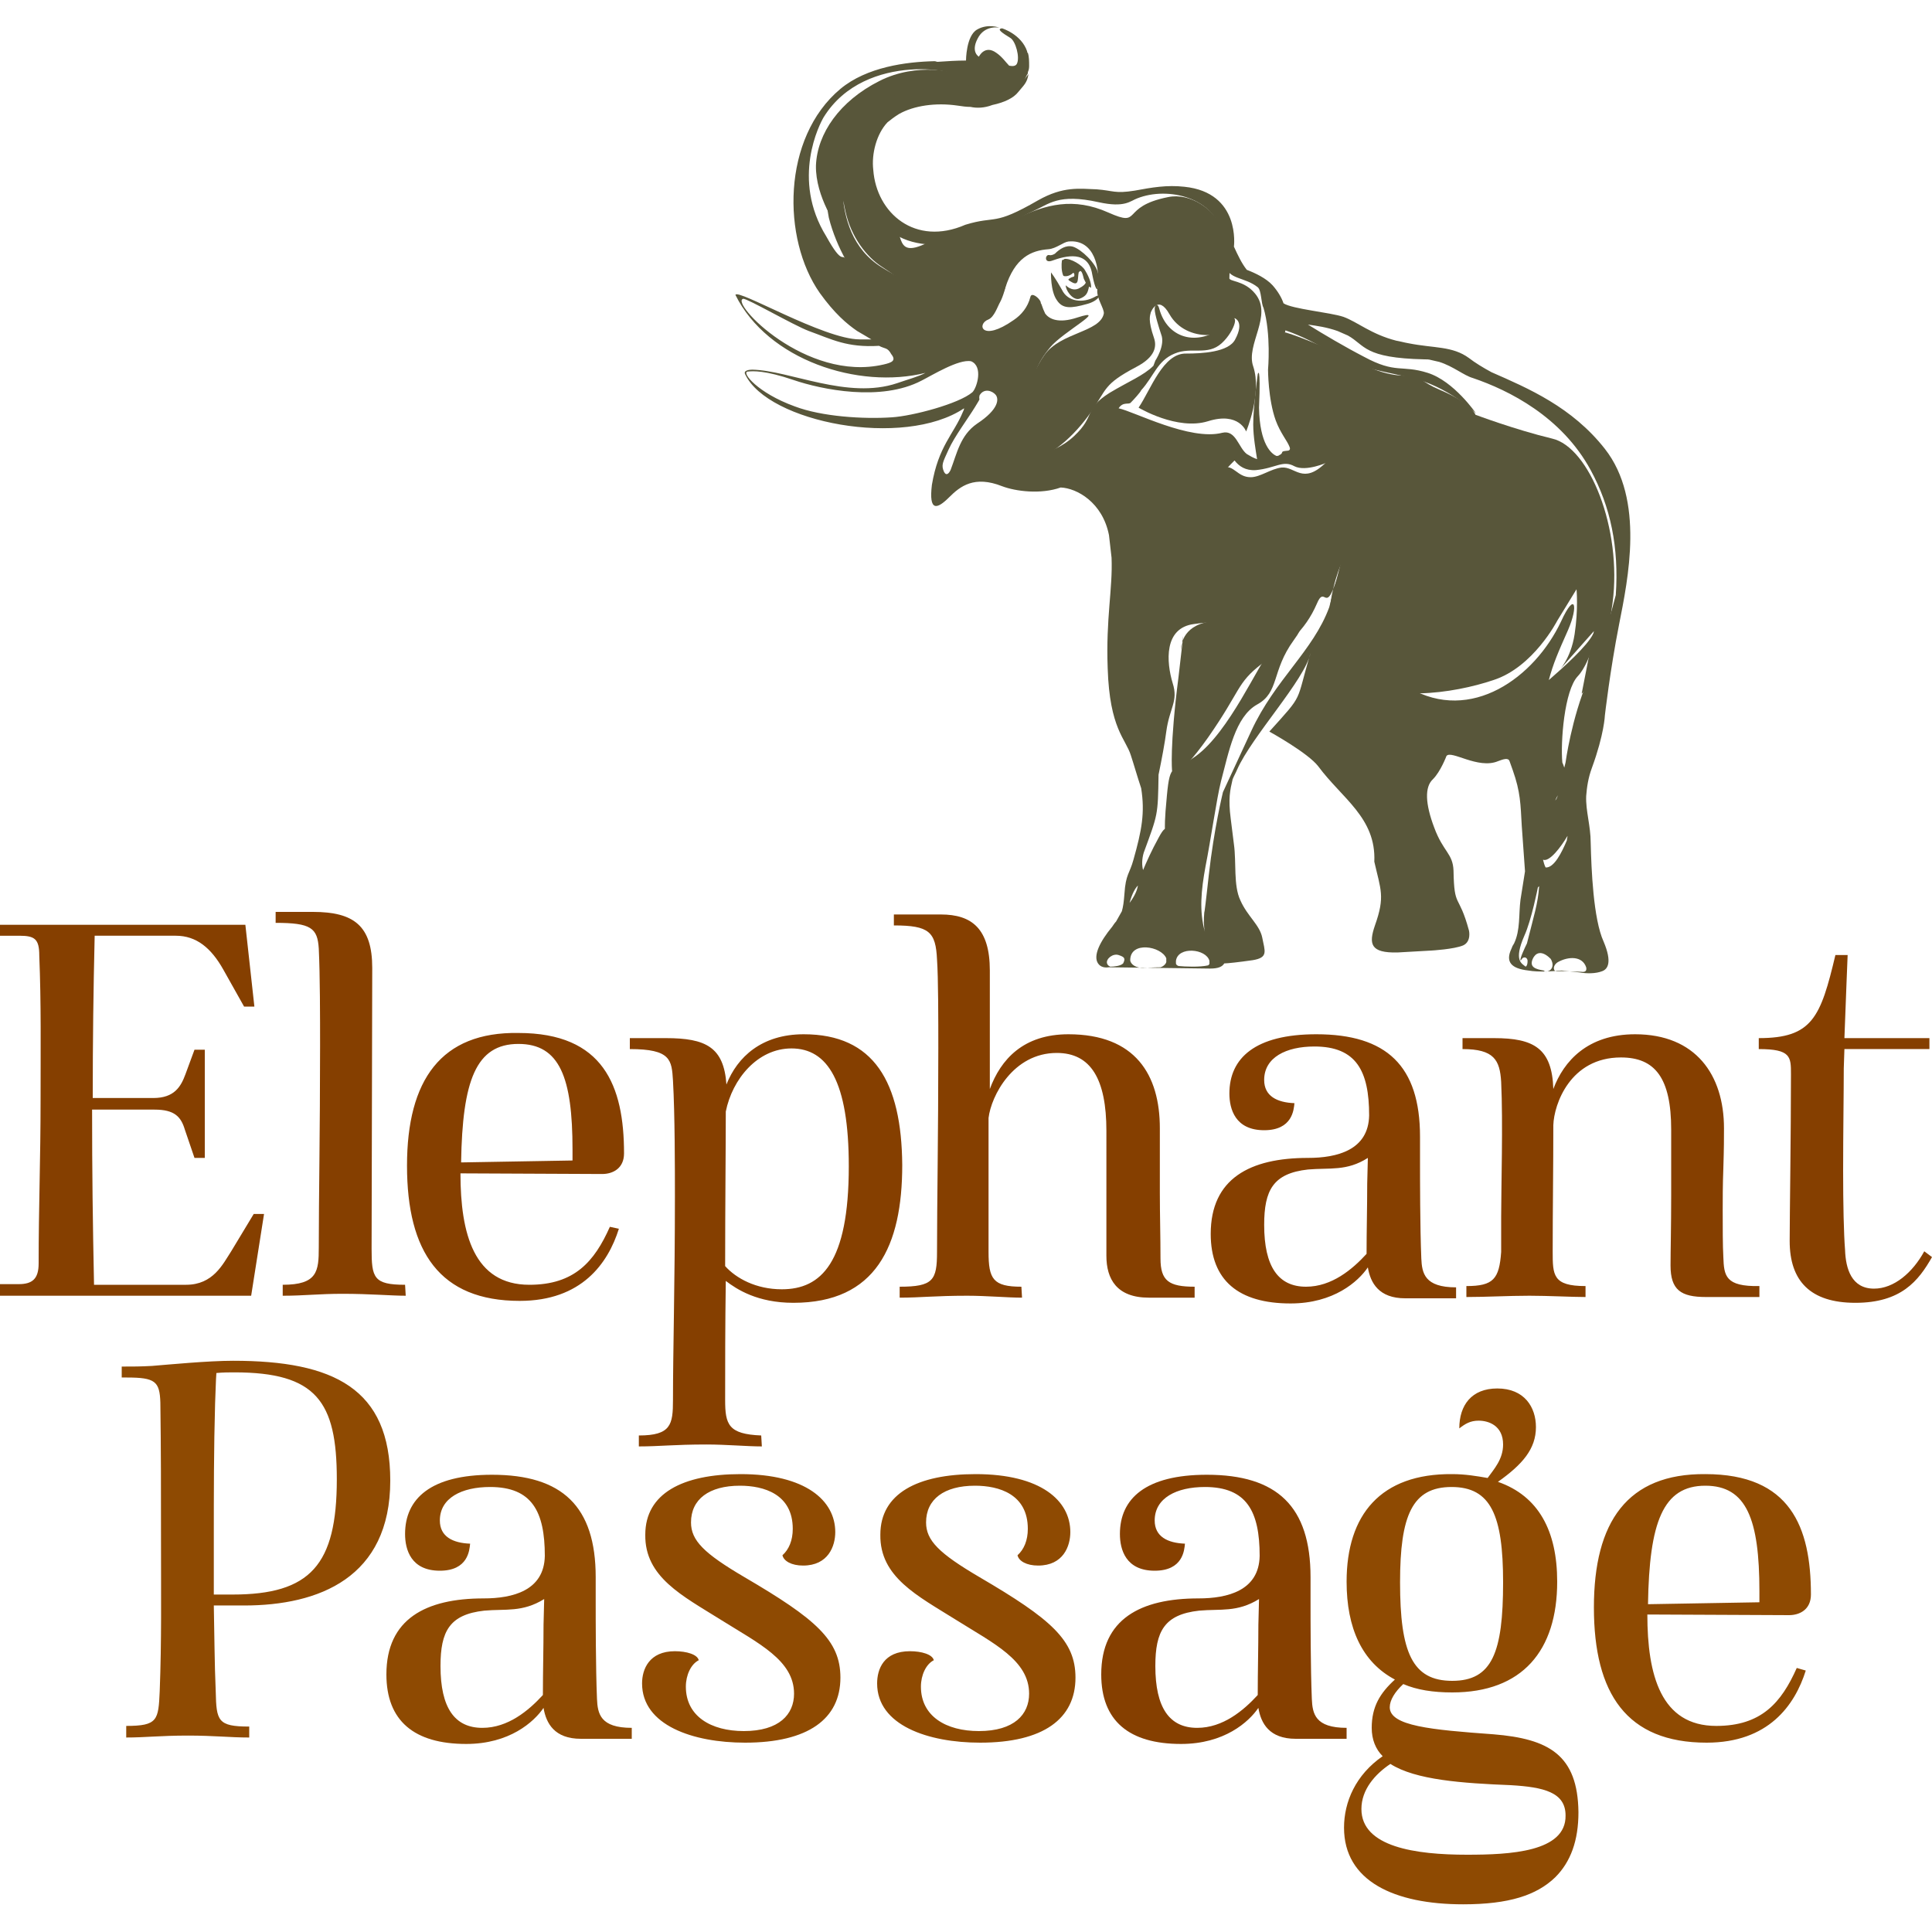
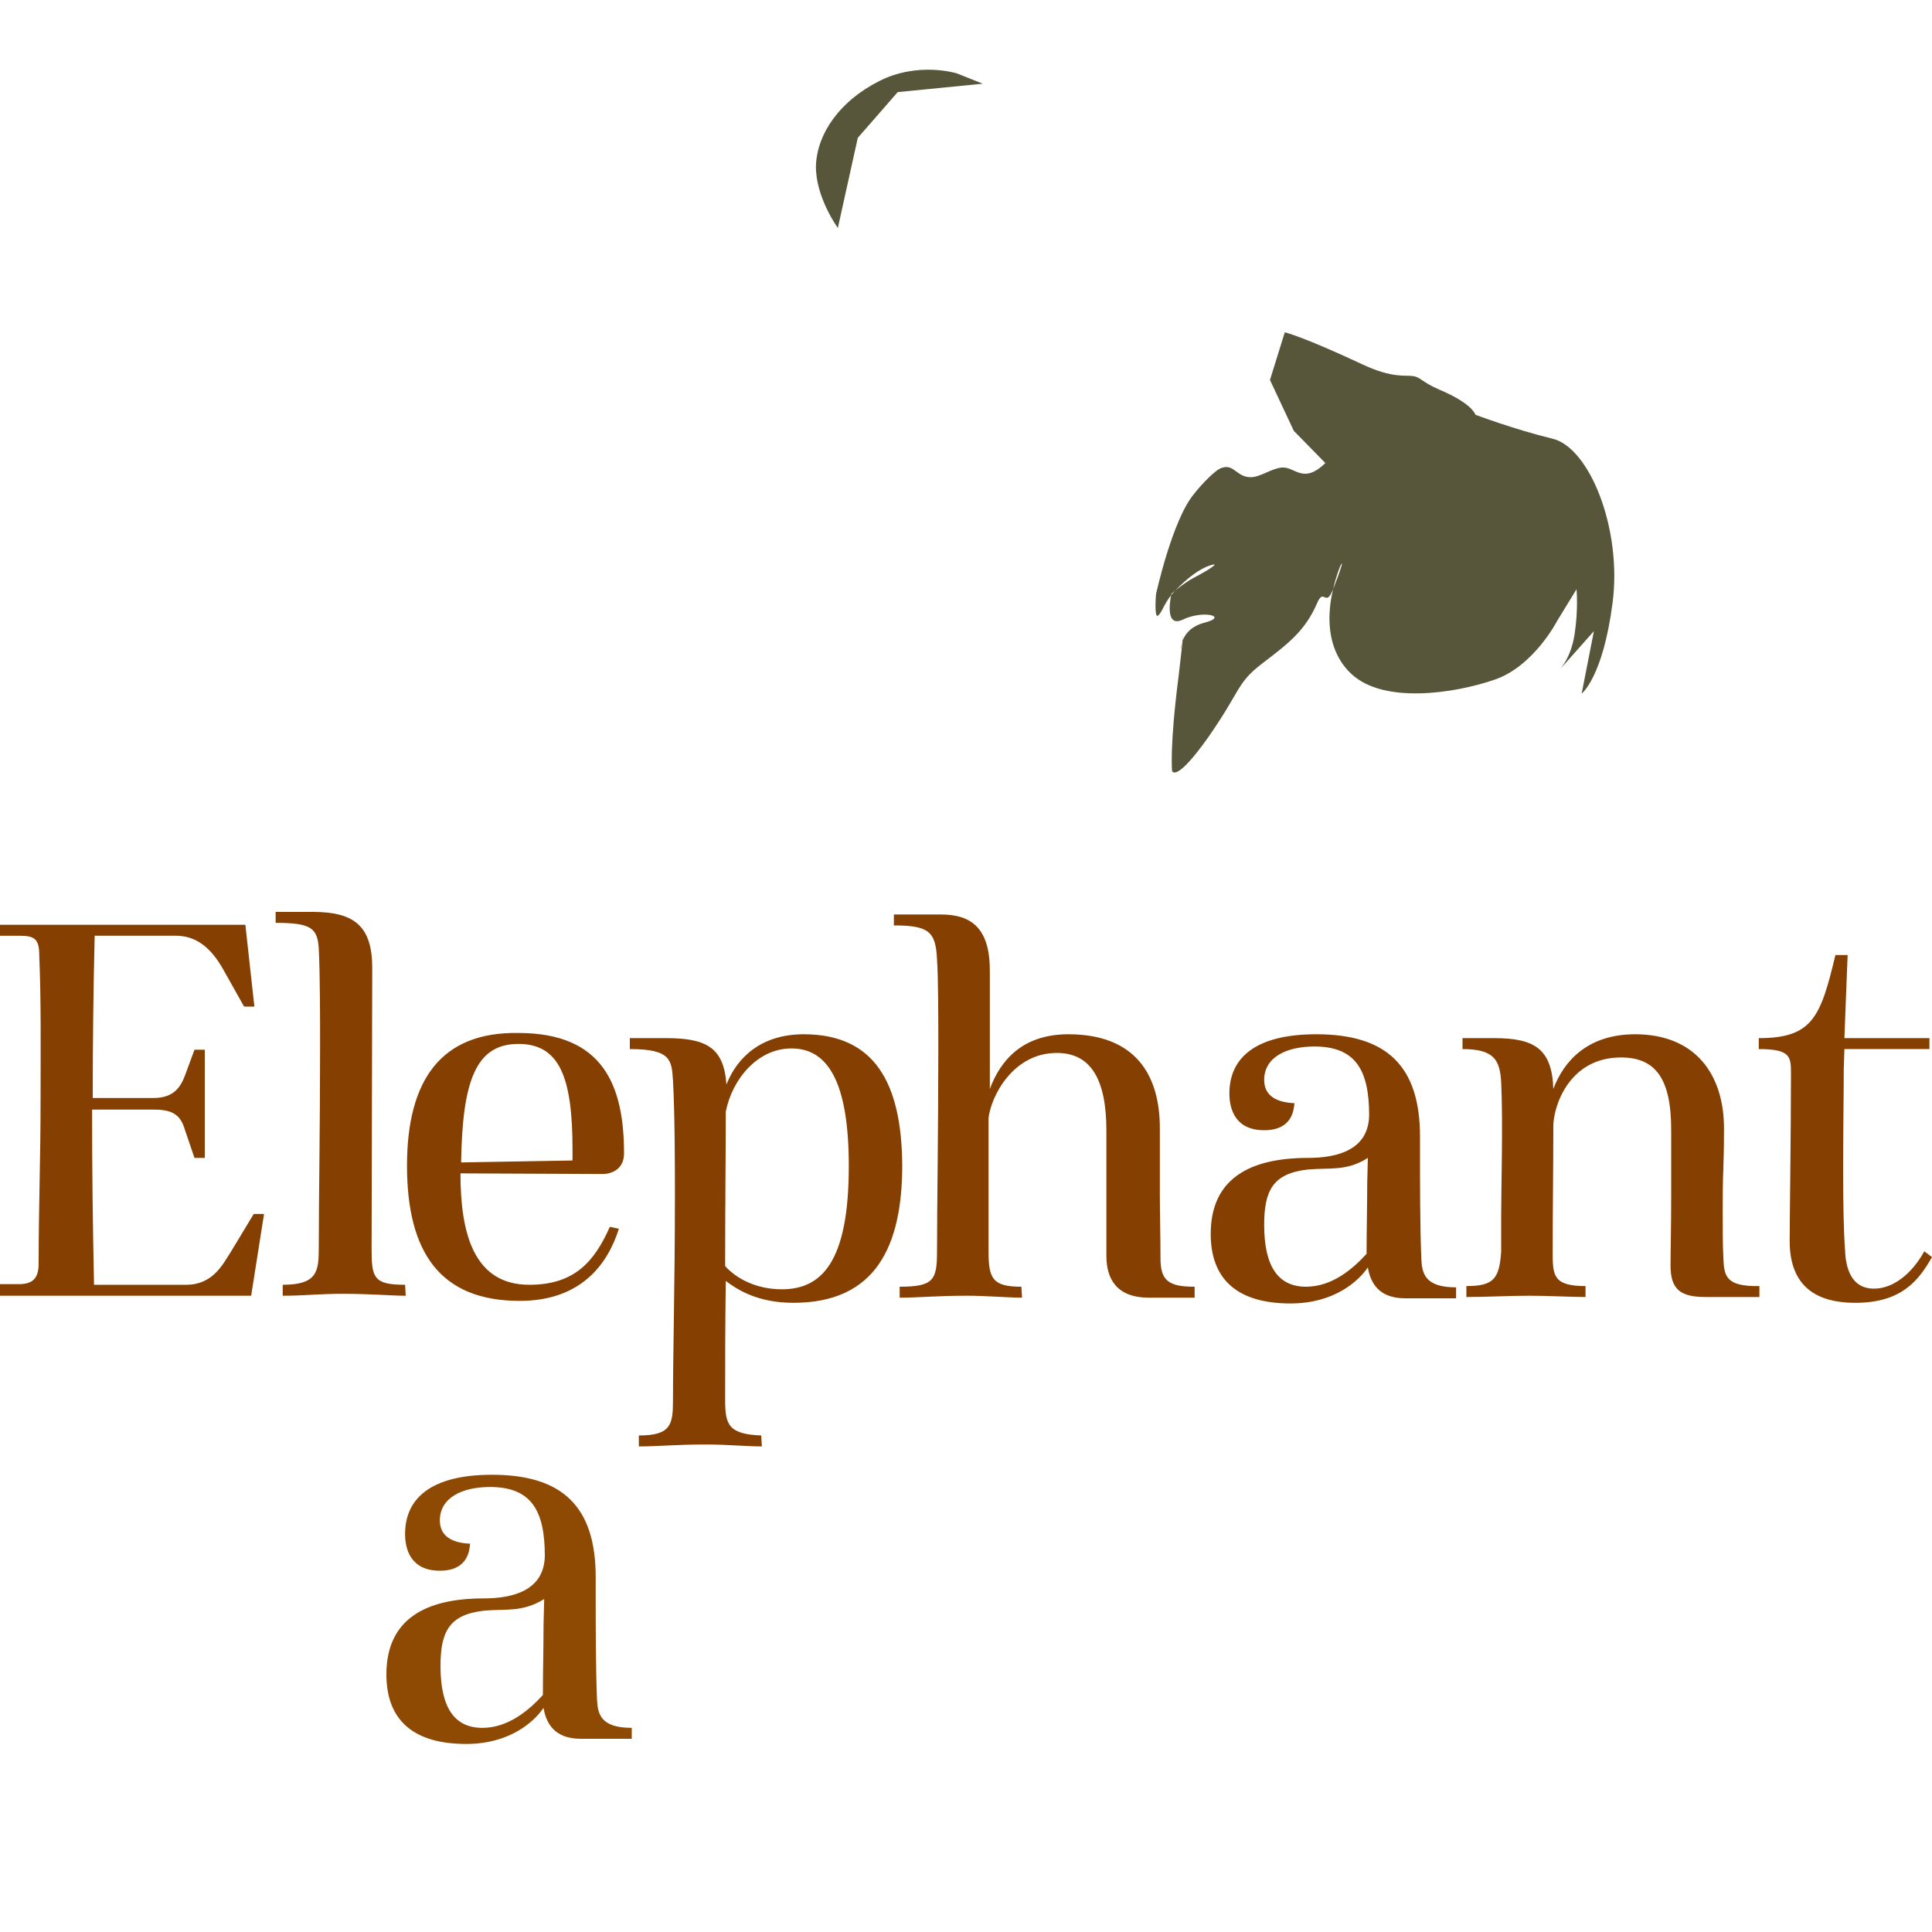
<svg xmlns="http://www.w3.org/2000/svg" version="1.1" id="Layer_1" x="0px" y="0px" viewBox="0 0 300 300" style="enable-background:new 0 0 300 300;" xml:space="preserve">
  <style type="text/css">
	.st0{fill-rule:evenodd;clip-rule:evenodd;fill:#58563A;}
	.st1{fill:#853F00;}
	.st2{fill:#8E4A02;}
</style>
  <g>
-     <path class="st0" d="M166.6,38.3c1.3,0.4,3.6,2.6,3.9,4.1c0.3,1.2-0.1,2.5-0.1,2.5s-0.3,0.3-0.8-2.3c-0.6-3.8-4.1-2.9-6.3-2.1   c-1.2,0.4-1-1-0.4-0.9c0.4,0.1,0.7-0.1,0.9-0.2C164.5,38.7,165.5,38,166.6,38.3 M163.2,42.3c0,0-0.1,2.9,0.9,4.3   c0.9,1.4,2.2,1.3,4.7,0.6c1.9-0.5,2.4-1.8,1.2-1.1c-1.8,1-4.2,0.8-5.1-1.1C163.9,43.2,163.2,42.3,163.2,42.3z M172.4,150.1   c-0.2-0.1-0.4-0.2-0.5-0.5c-0.2-0.7,0.9-1.6,1.8-1.3c0.9,0.3,1.1,0.5,0.7,1.3C174,150,173,150.1,172.4,150.1z M152.1,61.4   c-0.2,1,0.4,0-0.7,1.8c-1.1,1.8-3.2,4.6-4.1,6.6c-0.9,2-1.2,2.4-0.7,3.5c0.4,0.7,0.8,0.1,1-0.3c1-2.6,1.5-5.4,4.1-7.2   c3.5-2.3,3.4-3.9,2.9-4.5C154.1,60.7,152.8,60.2,152.1,61.4z M195.3,58.1c0,0-0.7,5-0.7,7.8c0,1.9,0.4,4.1,0.6,5.4   c-0.6-0.2-1.1-0.5-1.6-0.8c-1.3-1-1.7-3.8-3.8-3.3c-5,1.3-13.7-3.3-16.1-3.8c0.7-1.1,1.6-0.5,1.9-0.9c0.4-0.4,1.5-1.6,1.6-1.9   c2-2.2,2.5-4.6,5.2-5.7c2.6-1.1,5.1,0.4,7.3-1.6c2.2-2,2.9-5.3,0.9-3.1c-4.2,3.8-9.3,2.6-10.6-2.3c-0.2-0.8-0.7-0.7-0.7,0.1   c0,0.8,0.7,3,1,3.9c0.7,1.7-0.9,4.1-0.9,4.1s-0.1,0.3-0.3,0.8c-1.5,1.5-3.8,2.4-6.8,4.2c-4.1,2.6-2.1,3.5-5.5,6.7   c-3.5,3.3-9.4,4.1-10.7,1.9c-0.9-1.5,1-3,2.3-3.9c0.4-0.2,0.8-0.4,1.1-0.6l0,0l0,0c0.8-0.6,1.3-1.6,1-3.3c-0.5-3.1,0.6-5.5,2.6-7.9   c2-2.4,9.2-6.2,4.2-4.6c-3,1-4.4,0.2-5-0.6c-0.2-0.4-0.4-0.9-0.6-1.5c-0.1-0.1-0.1-0.2-0.1-0.3c-0.2-0.6-1.4-1.6-1.6-0.8   c-0.4,1.6-1.4,2.8-2.6,3.6c-5,3.5-5.8,0.6-3.9-0.1c0.9-0.4,1.4-2,1.8-2.7c0.4-0.7,1.1-2.8,0.9-3.5c-0.4-1-3.8,0.3-5.5,1   c-4.8,2-9.6-0.3-13.8-2.9c-9.2-5.7-4.9-19.4-6.5-18.6c-0.7,0.4-1.7,3.1-2,5.8c-0.1,1.3-0.1,3,0.3,5.1c0.6,2.4,1.6,4.7,2.6,6.5   c-0.5-1.1-0.4,1.1-3-3.6c-5.5-8.9-1-17.5-0.4-18.5c6.5-10.5,22.3-7.2,20.8-6c0,0-1.7,0.2-3.9,0.9c-13.3,1.1-15.8,15.1-7.2,22.3   c0.2,0.2,0.4,0.4,0.6,0.5c0.1,0,0.1,0.1,0.2,0.1c3.1,2.3,7.6,2.4,11.2,1.3c2.1-0.7,3.8-1.3,5.1-1.8c2.1-0.8,3.7-1.8,5.7-2.7   c2.5-1.1,3.9-2.8,10.2-1.4c4.1,0.9,4.9-0.2,6-0.6c4.8-1.9,12.1-0.1,13.2,5.7c0.4,2.2,0.5,3.8,0.6,4.8c0.3,2.1,2.9,1.7,4.9,3.3   c0.6,0.5,0.5,2.5,0.9,3.2c1.2,4.1,0.7,9.6,0.7,9.6s0,4.6,1.2,7.9c0.7,1.9,1.8,3.2,2.1,4c0.3,0.6-0.1,0.7-0.4,0.7   c-1.2,0.1-0.3,0.3-1.2,0.7c-0.1,0.1-0.2,0.1-0.4,0.1c-0.7-0.3-2.6-1.7-2.7-7.5C195.8,56.3,195.3,58.1,195.3,58.1z M174.9,93.1   L174.9,93.1c0,0.1,0,0.1,0,0.1L174.9,93.1z M183,150c-0.3-0.1-0.4-0.3-0.4-0.4c0-0.1,0-0.3,0-0.4c0.3-2.3,4.7-1.9,5.2,0l0,0.5   c-0.1,0.1-0.1,0.1-0.2,0.2C186.3,150.2,184,150.1,183,150z M175.5,149.1c0-3,4.8-2.2,5.6-0.3l0,0.1c0,0.1,0,0.2,0,0.3   c0.1,0.4-0.5,0.9-0.9,1c-1,0-2.1,0.1-2.9,0.1C175.9,150.2,175.5,149.4,175.5,149.1z M176.7,137.5c-0.1,0.6-0.4,1.5-1.3,2.7   C175.8,138.7,176.3,137.9,176.7,137.5z M239,137.6c-0.2,2.8-0.8,4.5-1.9,8.9c-0.3,0.6-1.1,2.3-1,2.6c0.1,0.2,0.2-0.6,0.8-0.4   c0.2,0.1,0.3,0.3,0.3,0.5c0,0.5-0.1,0.8-0.3,0.9c-0.6-0.5-1.9-0.9-0.2-4.8c1.1-2.4,2.1-7.5,2.1-7.5S238.9,137.7,239,137.6z    M241.9,123.5c-0.1,0.3-0.2,0.6-0.4,0.8C241.6,124.1,241.7,123.8,241.9,123.5z M243.5,129.9L243.5,129.9L243.5,129.9L243.5,129.9z    M243.4,129.8c0,0.2-0.1,0.5-0.1,0.7c-0.8,1.9-2,4.3-3.3,4.2c-0.2-0.4-0.3-0.8-0.4-1.2C240.6,133.9,242.4,131.5,243.4,129.8z    M199.6,51.3c1.2,0.4,4,1.5,6.8,3.3c3.8,2.3,6.6,2.7,12.5,4c5.9,1.3,10.3,5.6,10.3,5.6s-3.4-5-7.5-6.3c-4.1-1.3-4.9,0.2-9.9-2.5   c-2.9-1.5-6.3-3.5-8.7-5c1.4,0.2,2.9,0.4,4.6,1l1.6,0.7c2.7,1.5,2.4,3.5,11.9,3.7c0.3,0,0.7,0,1,0.1l1.3,0.3   c2.2,0.7,3.8,2.1,5.2,2.5c5.6,1.9,13.8,6,18.3,14.3c3.1,5.7,4.4,12,3.9,19.4c-0.4,1.5-2,7.8-4.3,13.1c-2.6,6.1-3.5,12.9-3.5,12.9   l-0.2,0.8c-0.1-0.3-0.2-0.6-0.3-0.8c-0.3-3.1,0.3-11.2,2.4-13.4c2.2-2.3,3.7-9.3,2.4-6.6c-0.9,1.9-4.7,5.3-6.9,7.2   c0.7-2.6,1.4-4.2,3-7.8c1.6-3.7,1.1-6.1-1.1-1.3c-4.1,8.7-14,15.9-23.6,10.3c-3.2-1.8-6.6-3.2-8.1-5.3c-2.9-3.9-2.7-3.4-2.2-11.5   c1.6-10.7,1.4-9.2-0.5-1.8l-1.6,6.1c-2.5,6.8-8.4,11.2-12.1,19.2l-4.4,9.5c0,0-1.4,5.7-2.2,12.9c-0.2,2-0.4,3.4-0.5,4.4   c-0.1,0.6-0.1,1-0.2,1.4c-0.1,1.1-0.1,2.1,0.1,3c-0.9-3.2-0.6-6.4,0.1-10.2c0.8-4,1.7-10.4,2.4-13.2c1.2-4.5,2.2-10,5.6-11.9   c3.5-1.9,2.2-5.2,5.7-10c3.5-4.8-3.5,1.4-3.5,1.4c-2.1,2.5-6.5,12.8-11.7,16.6c-3.6,2.6-4,0.8-4.5,6.1c-0.8,8.1,0.4,3.4-1.3,6.6   c-1.1,2-1.9,3.8-2.4,5c-0.2-0.7-0.2-1.7,0.1-2.7c2.2-6,2.2-5.7,2.3-12.1c0.5-2.4,1-5.1,1.2-6.7c0.5-3.7,1.9-4.7,1-7.5   c-1-3.3-1.4-8.6,3.3-9.2c2-0.3,4.6-0.4,4.6-0.4s-1.2-2.7-4.4-1.5c-3.2,1.2-3.5-0.3-3.5-0.3s0.1-3,3.7-4.3c3.6-1.3,4.4-3.5,2.3-2.9   c-2.1,0.6-6,1.9-6.8,3.7c-0.4,1-1,2.6-1.3,3.7c-0.1-1.5,0.1-4.9,2-9.9c2.4-6.2,8.8-12.6,9.7-13.5c0.7,0.9,1.7,1.6,3.3,1.5   c3.1-0.3,4.2-1.6,6-0.6c1.8,0.9,5.1-0.6,5.1-0.6s-6.6-7.2-7.1-10.5C198.5,59.1,198.9,54.6,199.6,51.3z M241.9,149.4   c-0.5,0.3-0.8,0.9-0.5,1.3c0.2,0.2,0.5,0.1,0.9,0.1l0.6,0l2.7,0.1c0,0,0.9,0.2,0.7-0.7C245.7,148.4,243.5,148.5,241.9,149.4z    M240.4,150.8c0.6-0.2,0.9-0.9,0.5-1.7c0-0.1-0.1-0.1-0.1-0.2c-0.4-0.4-1.1-1-1.8-0.9c-0.5,0.1-0.7,0.4-0.9,0.7   c-0.8,1.5,0.4,1.8,1.6,2C239.9,150.9,240.1,150.9,240.4,150.8z M136.5,53.7c-5,0.3-7.3-1-10.9-2.3c-2.4-0.9-9.6-5.1-10.2-5   c-2.1,0.5,9.7,13,21.8,10.2c1.3-0.3,2-0.6,1.2-1.6C137.8,53.9,137.4,54.2,136.5,53.7z M143.1,59.1c-6.3,3.3-15.5,1.4-19.9-0.1   c-4.4-1.5-6.3-1.4-7.1-1.3c-1,0.1,1.5,3.3,7.3,5.4c4.2,1.6,10.7,2,15.1,1.7c3.2-0.2,10.4-2.1,12.5-3.9c0.7-0.7,1.7-4-0.2-4.8   C148.9,55.7,144.7,58.3,143.1,59.1z M149.5,64c0.1-0.2,0.2-0.4,0.2-0.6c-9.4,6.3-30.5,2.2-34-5.3c-0.3-0.6,0.7-0.7,1.1-0.7   c5.8,0.1,14.8,4.7,22.5,2.1c1.7-0.6,3.3-1,4.4-1.6c-10.4,2.6-24.5-2-29.5-12.1c0.2-1.1,13.7,6.9,19.3,6.9c0.6,0,1.2,0,1.8,0   c-0.8-0.5-1.2-0.7-2.2-1.3c-1.6-1.1-3.5-2.7-5.8-5.9c-5.9-8.4-5.9-24.1,3.2-31.7c4.1-3.4,10.2-4.2,14.6-4.3c0.2,0,0.3,0.1,0.5,0.1   c1.5-0.1,2.9-0.2,4.4-0.2c0,0,0-3.8,1.7-4.8c1.7-1,3.5-0.3,3.5-0.3s-2.3-0.5-3.4,1.7c-1.1,2.1,0.2,2.8,0.2,2.8s0.9-1.9,2.7-0.6   c0.9,0.6,1.5,1.5,2,2c0.5,0.1,1,0.1,1.2-0.3c0.5-1-0.2-3.5-1-4c-1.3-0.8-2.2-1.4-1.3-1.5c0,0,3,0.9,3.9,3.6c0,0,0,0.1,0,0.1   c0,0,0,0.1,0.1,0.1c0.2,0.6,0.2,1.3,0.2,2.1c0,0.4-0.1,0.7-0.2,0.9c0,0.1,0,0.1,0,0.2c-0.2,0.3-0.3,0.6-0.5,0.9   c0.2-0.3,0.4-0.5,0.6-0.8c-0.2,1.4-0.8,1.8-1.6,2.8c-0.7,0.9-2.1,1.6-4,2c-1.3,0.5-2.5,0.5-3.4,0.3c-0.7,0-1.3-0.1-2-0.2   c-3.4-0.5-6.8,0-9.1,1.3c-0.8,0.5-1.3,0.9-1.8,1.3c-1.7,1.8-2.5,4.9-2.2,7.4c0.5,6.7,6.5,11.9,14.3,8.5c4.9-1.5,4.2,0.3,11.3-3.8   c3.9-2.2,6.4-1.8,9.1-1.7c2.6,0.2,2.8,0.7,5.9,0.2c2.7-0.5,5-0.9,7.7-0.6c8.8,0.9,7.7,9.3,7.7,9.3c0.6,1.3,1.2,2.6,2,3.6   c1.3,0.5,3,1.3,4,2.4c0.8,0.9,1.4,1.9,1.7,2.8c1.4,0.9,7.2,1.4,9.3,2.1c2.2,0.8,4.3,2.7,8.2,3.7c0.6,0.1,1.3,0.3,1.9,0.4   c4,0.8,6.8,0.4,9.4,2.3c0.9,0.7,2.2,1.5,3.5,2.2c5.7,2.5,12.5,5.4,17.6,11.9c6.2,7.9,3.6,20.2,2.2,27.3c-1.4,7.1-2.2,14.1-2.2,14.1   s-0.1,2.9-2,8.1c-0.6,1.6-0.8,3.1-0.9,4.4c-0.1,2.3,0.7,4.6,0.7,7.3c0.1,4,0.4,11.8,2,15.3c1.4,3.3,0.6,4.3-0.2,4.6   c-1,0.4-2.4,0.4-3.5,0.2l-2.8-0.3c-1.2,0.1-3.5,0.3-5.2,0c-2.6-0.3-3.6-1.3-2.6-3.4c0.1-0.3,0.2-0.5,0.4-0.8c1-2.1,0.7-4.5,1-6.8   l0.7-4.4l-0.5-7c-0.2-3.5-0.2-5.3-1.4-8.7l-0.5-1.4c-0.2-0.6-1-0.3-1.8,0c-3.1,1.3-7.3-1.8-8-0.8c0,0-0.9,2.4-2.1,3.6   c-1.3,1.2-1.2,3.8,0.2,7.5c1.4,3.8,2.9,4,3,6.7c0.1,6,0.8,3.4,2.4,9.3c0,0,0.4,1.7-0.9,2.3c-1.4,0.6-4.9,0.8-4.9,0.8l-5.3,0.3   c-4.2,0.1-4.5-1.3-3.5-4.2c1.6-4.5,0.9-5.5-0.1-9.9c0.3-6.8-5-9.8-8.7-14.8c-1.6-2.1-7.6-5.4-7.6-5.4c5.5-6.1,4-4.2,6.4-12.2   c-0.9,4.2-9.1,12.9-11.4,18.1c-0.2,0.5-0.5,1-0.7,1.5c-0.4,1.7-0.7,3-0.3,6.1l0.5,4c0.4,2.8-0.1,6.4,1,8.7c1.1,2.5,3,3.8,3.4,5.8   c0.4,2.1,1,3.1-1.5,3.5c-2.1,0.3-3.9,0.5-4.4,0.5c-0.3,0.5-0.9,0.8-2.2,0.8l-15.7-0.2c-0.6,0.1-1.3,0-1.7-0.6   c-0.8-1.2,0.3-3.4,2.2-5.7c0.2-0.3,0.4-0.6,0.6-0.8c0.3-0.5,0.6-1.1,0.9-1.6c0.2-0.7,0.3-1.4,0.4-2.7c0.2-3.1,0.8-3.1,1.4-5.3   c1.3-4.6,1.8-7.3,1.2-11.1c-0.6-1.8-1.2-3.9-1.6-5.1c-0.8-2.6-3.3-4.1-3.6-13.5c-0.3-7.8,0.8-12.4,0.6-17.2l-0.4-3.5   c-1-5.1-5-7.3-7.5-7.4c-3.1,1.1-7,0.6-9.1-0.2c-4.3-1.7-6.5,0-8.2,1.7c-1.9,1.9-3.2,2.3-2.7-1.9C145.7,69.3,148.1,67.4,149.5,64z    M165.3,40.2c1-0.1,2.8,1,3.2,1.8c0.8,1.3,1,2.3,0.9,2.7c0,0-0.1-0.1-0.3-0.2c-0.2,1-0.4,1.5-1.5,1.9c-1.1,0.3-2.2-1.5-2.1-2.1   c0,0,0.9,1,2,0.5c0.8-0.4,1-0.7,1.1-0.9c-0.1-0.2-0.2-0.4-0.3-0.6c-0.2-0.8-0.4-1.6-0.8-1c-0.2,0.9,0.1,2.2-1.1,1.5   c-0.7-0.4-0.6-0.4-0.1-0.7c0.2-0.1,0.4-0.1,0.5-0.2c0.1-0.4-0.1-0.6-0.2-0.5c-0.5,0.5-1.3,0.6-1.5,0.4c-0.3-0.7-0.3-1.7-0.2-2.4   C165.2,40.3,165.2,40.3,165.3,40.2C165.3,40.3,165.3,40.3,165.3,40.2z" />
    <path class="st0" d="M185.4,76.7c-3.4,4.1-5.9,15.6-5.9,15.6s-0.3,3.7,0.3,3.3c0.7-0.5,1-2.2,2.7-3.9c1.8-1.9,3.8-3.4,5.4-3.9   c1.8-0.6-0.2,0.7-2.5,1.9c-1.7,0.9-3.5,2.5-3.5,2.5s-1.3,5.5,1.8,4c3.1-1.5,7.2-0.5,3.3,0.5c-3.8,1-3.6,4.2-3.6,4.2   s0.9-6.8-0.4,4.2c-1.4,10.9-1,14.6-1,14.6s0.5,2,5.6-5.2c5.1-7.3,4.4-8.4,8.3-11.4c3.9-3,6.7-5,8.6-9.4c1.1-2.6,1.3,0.8,2.5-2.2   c2.5-6.3,1-4.3,0,0c-1.2,5-0.6,10,2.9,13.2c5,4.6,15.8,3,22,0.9c6.2-2,9.9-9.2,9.9-9.2l3-4.9c0,0,0.3,3.1-0.3,7   c-0.6,3.9-2.5,5.7-2.5,5.7l5.5-6.2l-1.9,9.7c0,0,3.3-2.5,4.8-14.1c1.5-11.5-3.6-24.2-9.4-25.5c-5.8-1.4-11.9-3.7-11.9-3.7   s-0.4-1.7-5.6-3.9c-2.6-1.1-3-2-4.1-2.1c-1.1-0.2-3.1,0.4-7.8-1.8c-9.4-4.4-12.1-5-12.1-5l-2.3,7.4l3.7,7.9l4.9,5   c-3.5,3.4-4.7,0.5-6.8,0.7c-1.7,0.2-3.3,1.5-4.8,1.5c-2.1,0-2.6-2-4.3-1.5C188.9,72.7,186.5,75.3,185.4,76.7" />
-     <path class="st0" d="M190.9,43.1c-0.2,0.7,2.2,0.3,4,2.5c2.8,3.4-1.5,7.9-0.3,11.3c1.4,4.2-1.1,10.1-1.1,10.1s-1.1-3.1-5.9-1.6   c-4.8,1.5-10.8-2.1-10.8-2.1c1.9-2.8,3.8-8.5,7.4-8.4c2.4,0,6.6-0.2,7.6-2.2c1.5-2.8-0.1-3.3-0.1-3.3c-0.3,3.2-7.5,4-10.1-0.6   c-1.8-3.2-2.9-0.3-2.9-0.3c-0.1,0.5-0.5,1.1,0.5,4c0.4,1.2,0.3,2.9-2.8,4.5c-5.1,2.7-4.5,3.4-7,7c-2.5,3.6-6.5,7.4-10.2,7.6   c-3.7,0.2-5.3-4-2.6-6.1c2.7-2,2.8-6.5,5.6-10.4c2.5-3.5,8.6-3.5,9.2-6.4c0.1-0.8-1.2-2.4-1-3.8c0.5-3.1-0.4-7.8-4.5-7.4   c-0.8,0.1-1.9,1.1-3.1,1.2c-2.7,0.2-5.2,1.3-6.7,6c-0.9,3-4.1,2.2-8,1.2c-9.4-2.3-6.3-1.3-11.2-4.5c-2.3-1.5-4.7-4.5-5.6-8.5   c-1.1-4.5-0.5-10-0.5-10s-0.5-4.7,3.3-7.6c3.8-2.8,14.8-3.6,14.8-3.6s-10.2,2.1-12.3,5.6c-2,3.5-3.1,14.1,0.7,15.9   c3.8,1.8,0.8,7.4,6.7,4.5c5.9-2.9,9-1.4,13.7-3.7c4.7-2.3,9-3.4,14.4-1c5.4,2.4,1.7-0.9,9.3-2.4c3.4-0.7,7.2,1.9,8.3,4.8   C191.2,38.8,190.9,42.8,190.9,43.1" />
    <path class="st0" d="M148.6,11.4c0,0-6-1.9-12.1,1.2c-6.1,3.1-9.6,8.1-9.8,13.1c-0.1,4.9,3.4,9.7,3.4,9.7l3.1-14l6.2-7.1l13.2-1.3   L148.6,11.4z" />
    <path class="st1" d="M288.1,202.3c7.1,0,9.8-3.4,11.9-7.1l-1.2-0.9c-1.8,3.3-4.7,5.8-7.8,5.8c-3.5,0-4.4-3.1-4.5-6   c-0.2-2.5-0.3-7.1-0.3-12.3c0-5.9,0.1-12.3,0.1-15.9l0.1-3h13.2v-1.7h-13.2c0.2-5.5,0.5-12.9,0.5-12.9h-1.9   c-2.3,9.7-3.6,12.9-11.9,12.9v1.7c5,0,5,1.2,5,3.9c0,9.4-0.2,22.1-0.2,25.9C277.9,198.9,281.1,202.3,288.1,202.3 M267.6,195.2   c-0.1-1.7-0.1-4.7-0.1-7.3c0-1.5,0-4,0.1-6.5c0.1-3.1,0.1-4.8,0.1-6.2c0-8.3-4.4-14.6-13.8-14.6c-7.4,0-11.1,4.2-12.7,8.5   c-0.2-6.3-3-7.9-9.2-7.9h-4.9v1.7c4.9,0,5.8,1.7,6,5.1c0.3,6.3,0,16.3,0,20.9v5.5c-0.3,4.2-1.2,5.3-5.4,5.3v1.7   c3.1,0,6.5-0.2,9.8-0.2c2.9,0,6.6,0.2,8.7,0.2v-1.7c-5.1,0-5.1-1.7-5.1-5.4c0-6.4,0.1-13.1,0.1-19.6c0.1-3.2,2.6-10.5,10.5-10.5   c5.3,0,7.8,3.2,7.8,11.2v10.2c0,4.8-0.1,8.7-0.1,10.9c0,3.8,1.6,4.9,5.5,4.9h8.3v-1.7C267.9,199.8,267.7,198.1,267.6,195.2z    M180.2,195.4c0-3.4-0.1-6.7-0.1-10.2v-10c0-8.3-3.8-14.6-14.2-14.6c-7,0-10.5,3.9-12.2,8.5v-18.4c0-6.5-2.8-8.7-7.6-8.7h-7.3v1.7   c5.5,0,6.5,1,6.7,5.3c0.2,2.8,0.2,9.4,0.2,13.8c0,13.4-0.2,24-0.2,31.6c0,4.4-0.6,5.4-5.8,5.4v1.7c3.2,0,5.5-0.3,10.5-0.3   c3,0,6.3,0.3,8.5,0.3l-0.1-1.7c-4.4,0-5.1-1.2-5.1-5.4v-20.8c0.4-3.4,3.8-10.1,10.6-10.1c5.3,0,7.7,4.1,7.7,12.1V195   c0,3.6,1.6,6.5,6.6,6.5h7.1v-1.7C181.5,199.8,180.2,198.9,180.2,195.4z M121.4,200.2c-4,0-7.1-1.7-8.8-3.6c0-9.2,0.1-18.4,0.1-24   c1-5,4.9-9.8,10.2-9.8c5.6,0,8.9,5.1,8.9,18.3C131.8,196.1,127.5,200.2,121.4,200.2z M124.8,160.6c-6.5,0-10.3,3.5-12,7.8   c-0.4-5.8-3.2-7.2-9.4-7.2h-5.6v1.7c6.4,0,6.5,1.7,6.7,4.9c0.3,5.3,0.3,13.7,0.3,18c0,13.4-0.3,23.9-0.3,31.6   c0,3.8-0.3,5.5-5.3,5.5v1.7c3.2,0,5.5-0.3,10.5-0.3c3.1,0,6.3,0.3,8.6,0.3l-0.1-1.7c-5.1-0.2-5.6-1.7-5.6-5.5   c0-5.1,0-11.7,0.1-18.5c1.7,1.3,4.9,3.4,10.5,3.4c12.8,0,16.9-8.8,16.9-21.4C140,168,135.7,160.6,124.8,160.6z M71.6,180.5   c0.2-12.7,2.3-18.4,8.9-18.4c6.4,0,8.4,5.2,8.4,16.4v1.7L71.6,180.5z M63.2,181c0,13.4,5.1,21,17.5,21c9.6,0,13.7-5.8,15.4-11.2   l-1.4-0.3c-2.4,5.4-5.5,9-12.5,9c-8.6,0-10.7-7.9-10.7-17.3l22,0.1c1.7,0,3.4-0.9,3.4-3.2c0-10.5-3.2-18.7-16.4-18.7   C68.5,160.2,63.2,167.7,63.2,181z M44,201.2c3.2,0,5.5-0.3,9.2-0.3c4.3,0,7.5,0.3,9.8,0.3l-0.1-1.7c-4.9,0-5.2-1.1-5.2-5.6   l0.1-43.6c0-6.5-2.8-8.7-9.2-8.7h-5.8v1.7c5.5,0,6.5,0.8,6.7,4c0.2,4.2,0.2,10.7,0.2,15.1c0,13.2-0.2,23.7-0.2,31.3   c0,3.7-0.2,5.8-5.6,5.8V201.2z M212.4,179.8l-0.1,4c0,3.6-0.1,7.3-0.1,10.9c-2.2,2.4-5.4,5.1-9.4,5.1c-4.3,0-6.5-3.1-6.5-9.6   c0-5.4,1.4-8,6.8-8.6C206.5,181.3,209.1,181.9,212.4,179.8z M203.1,179.8c-9,0-15.1,3.2-15.1,11.8c0,7.2,4.3,10.8,12.4,10.8   c6.7,0,10.5-3.4,12-5.6c0.4,2.4,1.7,4.8,5.8,4.8h7.9v-1.7c-4.9,0-5.3-2.2-5.4-4.5c-0.2-4.8-0.2-12.4-0.2-15.3v-3.6   c0-11-5.2-15.9-16.1-15.9c-9.5,0-13.5,3.7-13.5,9.2c0,2.4,0.9,5.7,5.4,5.7c4.4,0,4.6-3.2,4.7-4.2c-2.7-0.1-4.7-1.1-4.7-3.6   c0-3.5,3.4-5.2,7.8-5.2c6.5,0,8.5,3.8,8.5,10.7C212.5,178.6,207.6,179.8,203.1,179.8z M0,201.2h39l2-12.7h-1.6l-3.5,5.8   c-1.3,2-2.8,5.2-7,5.2H14.6c-0.2-9.8-0.3-17.4-0.3-27.2H24c3.1,0,4.1,1.1,4.7,3.1l1.5,4.4h1.6V163h-1.6l-1.4,3.8   c-0.7,1.9-1.7,3.7-5,3.7h-9.4c0-8.9,0.1-16.7,0.3-25.2h12.6c3.2,0,5.5,1.9,7.4,5.3l3.2,5.7h1.6l-1.4-12.7H0v1.7h3   c2.4,0,3.1,0.5,3.1,3.1c0.3,7.4,0.2,14.5,0.2,22.3c0,9.4-0.3,16.7-0.3,25.5c0,2.4-1,3.2-3.1,3.2H0V201.2z" />
    <path class="st2" d="M84.5,248.3l-0.1,4c0,3.6-0.1,7.3-0.1,10.9c-2.2,2.4-5.4,5.1-9.4,5.1c-4.3,0-6.5-3.1-6.5-9.6   c0-5.4,1.4-8,6.8-8.6C78.5,249.8,81.1,250.4,84.5,248.3 M75.1,248.2c-9,0-15.1,3.2-15.1,11.8c0,7.2,4.3,10.8,12.4,10.8   c6.7,0,10.5-3.4,12-5.6c0.4,2.4,1.7,4.8,5.8,4.8h7.9v-1.7c-4.9,0-5.3-2.2-5.4-4.5c-0.2-4.8-0.2-12.4-0.2-15.3v-3.6   c0-11-5.2-15.9-16.1-15.9c-9.5,0-13.5,3.7-13.5,9.2c0,2.4,0.9,5.7,5.4,5.7c4.4,0,4.6-3.2,4.7-4.2c-2.7-0.1-4.7-1.1-4.7-3.6   c0-3.5,3.4-5.2,7.8-5.2c6.5,0,8.5,3.8,8.5,10.7C84.5,247,79.6,248.2,75.1,248.2z" />
-     <path class="st2" d="M255.9,249.1c0.2-12.7,2.3-18.4,8.9-18.4c6.4,0,8.4,5.2,8.4,16.4v1.7L255.9,249.1z M247.5,249.6   c0,13.4,5.1,21,17.5,21c9.6,0,13.7-5.8,15.4-11.2L279,259c-2.4,5.4-5.5,9-12.5,9c-8.6,0-10.7-7.9-10.7-17.3l22,0.1   c1.7,0,3.4-0.9,3.4-3.2c0-10.5-3.2-18.7-16.4-18.7C252.7,228.8,247.5,236.3,247.5,249.6z M227.8,288c-8,0-16.4-1.2-16.4-7.1   c0-3,2.1-5.4,4.5-7c3.9,2.5,11.2,3,18.7,3.3c5.1,0.3,8.5,1.1,8.5,4.7C243.2,287.6,234.4,288,227.8,288z M225.4,230.9   c6.1,0,8,4.4,8,14.8c0,10.9-1.7,15.3-7.9,15.3c-6.2,0-8.1-4.4-8.1-15.3C217.4,235.3,219.3,230.9,225.4,230.9z M231.9,269.3   c-9.7-0.7-16.1-1.3-16.1-4.2c0-1.1,0.8-2.4,2.1-3.6c2.1,0.9,4.6,1.3,7.6,1.3c10.9,0,16.3-6.5,16.3-17.2c0-7.9-2.9-13.3-9.2-15.5   c3.8-2.7,5.9-5.1,5.9-8.5c0-3.1-1.8-6-6-6c-4,0-5.9,2.6-5.9,6.2c0.9-0.7,1.7-1.2,3-1.2c1.6,0,3.8,0.8,3.8,3.7   c0,2.3-1.4,3.8-2.4,5.2c-1.7-0.3-3.5-0.6-5.5-0.6c-11.1-0.1-16.4,6.3-16.4,16.7c0,7.2,2.4,12.5,7.5,15.2c-2.3,2.1-3.6,4.2-3.6,7.5   c0,1.8,0.6,3.3,1.7,4.4c-4.2,2.9-6,7.1-6,11.1c0,8.3,7.8,11.9,18.5,11.9c7.1,0,11.4-1.4,14.3-4.2c2.4-2.4,3.6-5.7,3.6-10.1   C245,272.5,240.5,270,231.9,269.3z M136.2,261.4c0,6.5,7.9,9.2,16,9.2c9.8,0,14.8-3.7,14.8-10.1c0-5.8-3.8-9.1-14.9-15.6   c-6.3-3.7-8.3-5.7-8.3-8.5c0-3.6,2.8-5.7,7.6-5.7c3.7,0,8.2,1.3,8.2,6.7c0,1.8-0.6,3.2-1.6,4.1c0.2,0.9,1.4,1.6,3.2,1.6   c3.9,0,5-3,5-5.2c0-4.9-4.6-9-14.7-9c-9,0-14.8,3-14.8,9.4c-0.1,6.6,5.8,9.5,11.7,13.2c5.9,3.7,11.4,6.3,11.4,11.5   c0,3.2-2.3,5.8-7.8,5.8c-5.1,0-9-2.3-9-6.9c0-1.8,0.8-3.5,2-4.1c-0.2-0.9-1.9-1.4-3.7-1.4C137.2,256.4,136.2,259.2,136.2,261.4z    M99.7,261.4c0,6.5,7.9,9.2,16,9.2c9.8,0,14.8-3.7,14.8-10.1c0-5.8-3.8-9.1-14.9-15.6c-6.3-3.7-8.3-5.7-8.3-8.5   c0-3.6,2.8-5.7,7.6-5.7c3.7,0,8.2,1.3,8.2,6.7c0,1.8-0.6,3.2-1.6,4.1c0.2,0.9,1.4,1.6,3.2,1.6c3.9,0,5-3,5-5.2c0-4.9-4.6-9-14.7-9   c-9,0-14.8,3-14.8,9.4c-0.1,6.6,5.8,9.5,11.7,13.2c5.9,3.7,11.4,6.3,11.4,11.5c0,3.2-2.3,5.8-7.8,5.8c-5.1,0-9-2.3-9-6.9   c0-1.8,0.8-3.5,2-4.1c-0.2-0.9-1.9-1.4-3.7-1.4C100.8,256.4,99.7,259.2,99.7,261.4z M33.2,247.5v-8.2c0-7.6,0-14.4,0.2-21.4   c0.1-2.1,0.1-3.4,0.2-4.7c1.1-0.1,1.9-0.1,2.8-0.1c12.7,0,15.9,4.5,15.9,16.6c0,13.3-4.1,17.9-16.2,17.9H33.2z M19.5,269.8   c3.2,0,5.3-0.3,9.7-0.3c4.1,0,6.5,0.3,9.5,0.3v-1.7c-4.9,0-5.1-0.9-5.2-5.4c-0.2-4.6-0.2-8.9-0.3-13.4h4.7   c11.6,0,22.7-4.3,22.7-19.4c0-14.3-8.8-18.6-24.4-18.6c-3.9,0-10.1,0.6-12.6,0.8c-1.8,0.1-2.9,0.1-4.7,0.1v1.7h0.8   c4.4,0,5.1,0.6,5.2,3.9c0.1,7.1,0.1,13.9,0.1,21.4c0,8.6,0.1,15.5-0.2,23.4c-0.2,4.5-0.3,5.4-5.2,5.4V269.8z" />
-     <path class="st1" d="M195.5,248.3l-0.1,4c0,3.6-0.1,7.3-0.1,10.9c-2.2,2.4-5.4,5.1-9.4,5.1c-4.3,0-6.5-3.1-6.5-9.6   c0-5.4,1.4-8,6.8-8.6C189.5,249.8,192.1,250.4,195.5,248.3 M186.1,248.2c-9,0-15.1,3.2-15.1,11.8c0,7.2,4.3,10.8,12.4,10.8   c6.7,0,10.5-3.4,12-5.6c0.4,2.4,1.7,4.8,5.8,4.8h7.9v-1.7c-4.9,0-5.3-2.2-5.4-4.5c-0.2-4.8-0.2-12.4-0.2-15.3v-3.6   c0-11-5.2-15.9-16.1-15.9c-9.5,0-13.5,3.7-13.5,9.2c0,2.4,0.9,5.7,5.4,5.7c4.4,0,4.6-3.2,4.7-4.2c-2.7-0.1-4.7-1.1-4.7-3.6   c0-3.5,3.4-5.2,7.8-5.2c6.5,0,8.5,3.8,8.5,10.7C195.5,247,190.6,248.2,186.1,248.2z" />
  </g>
</svg>